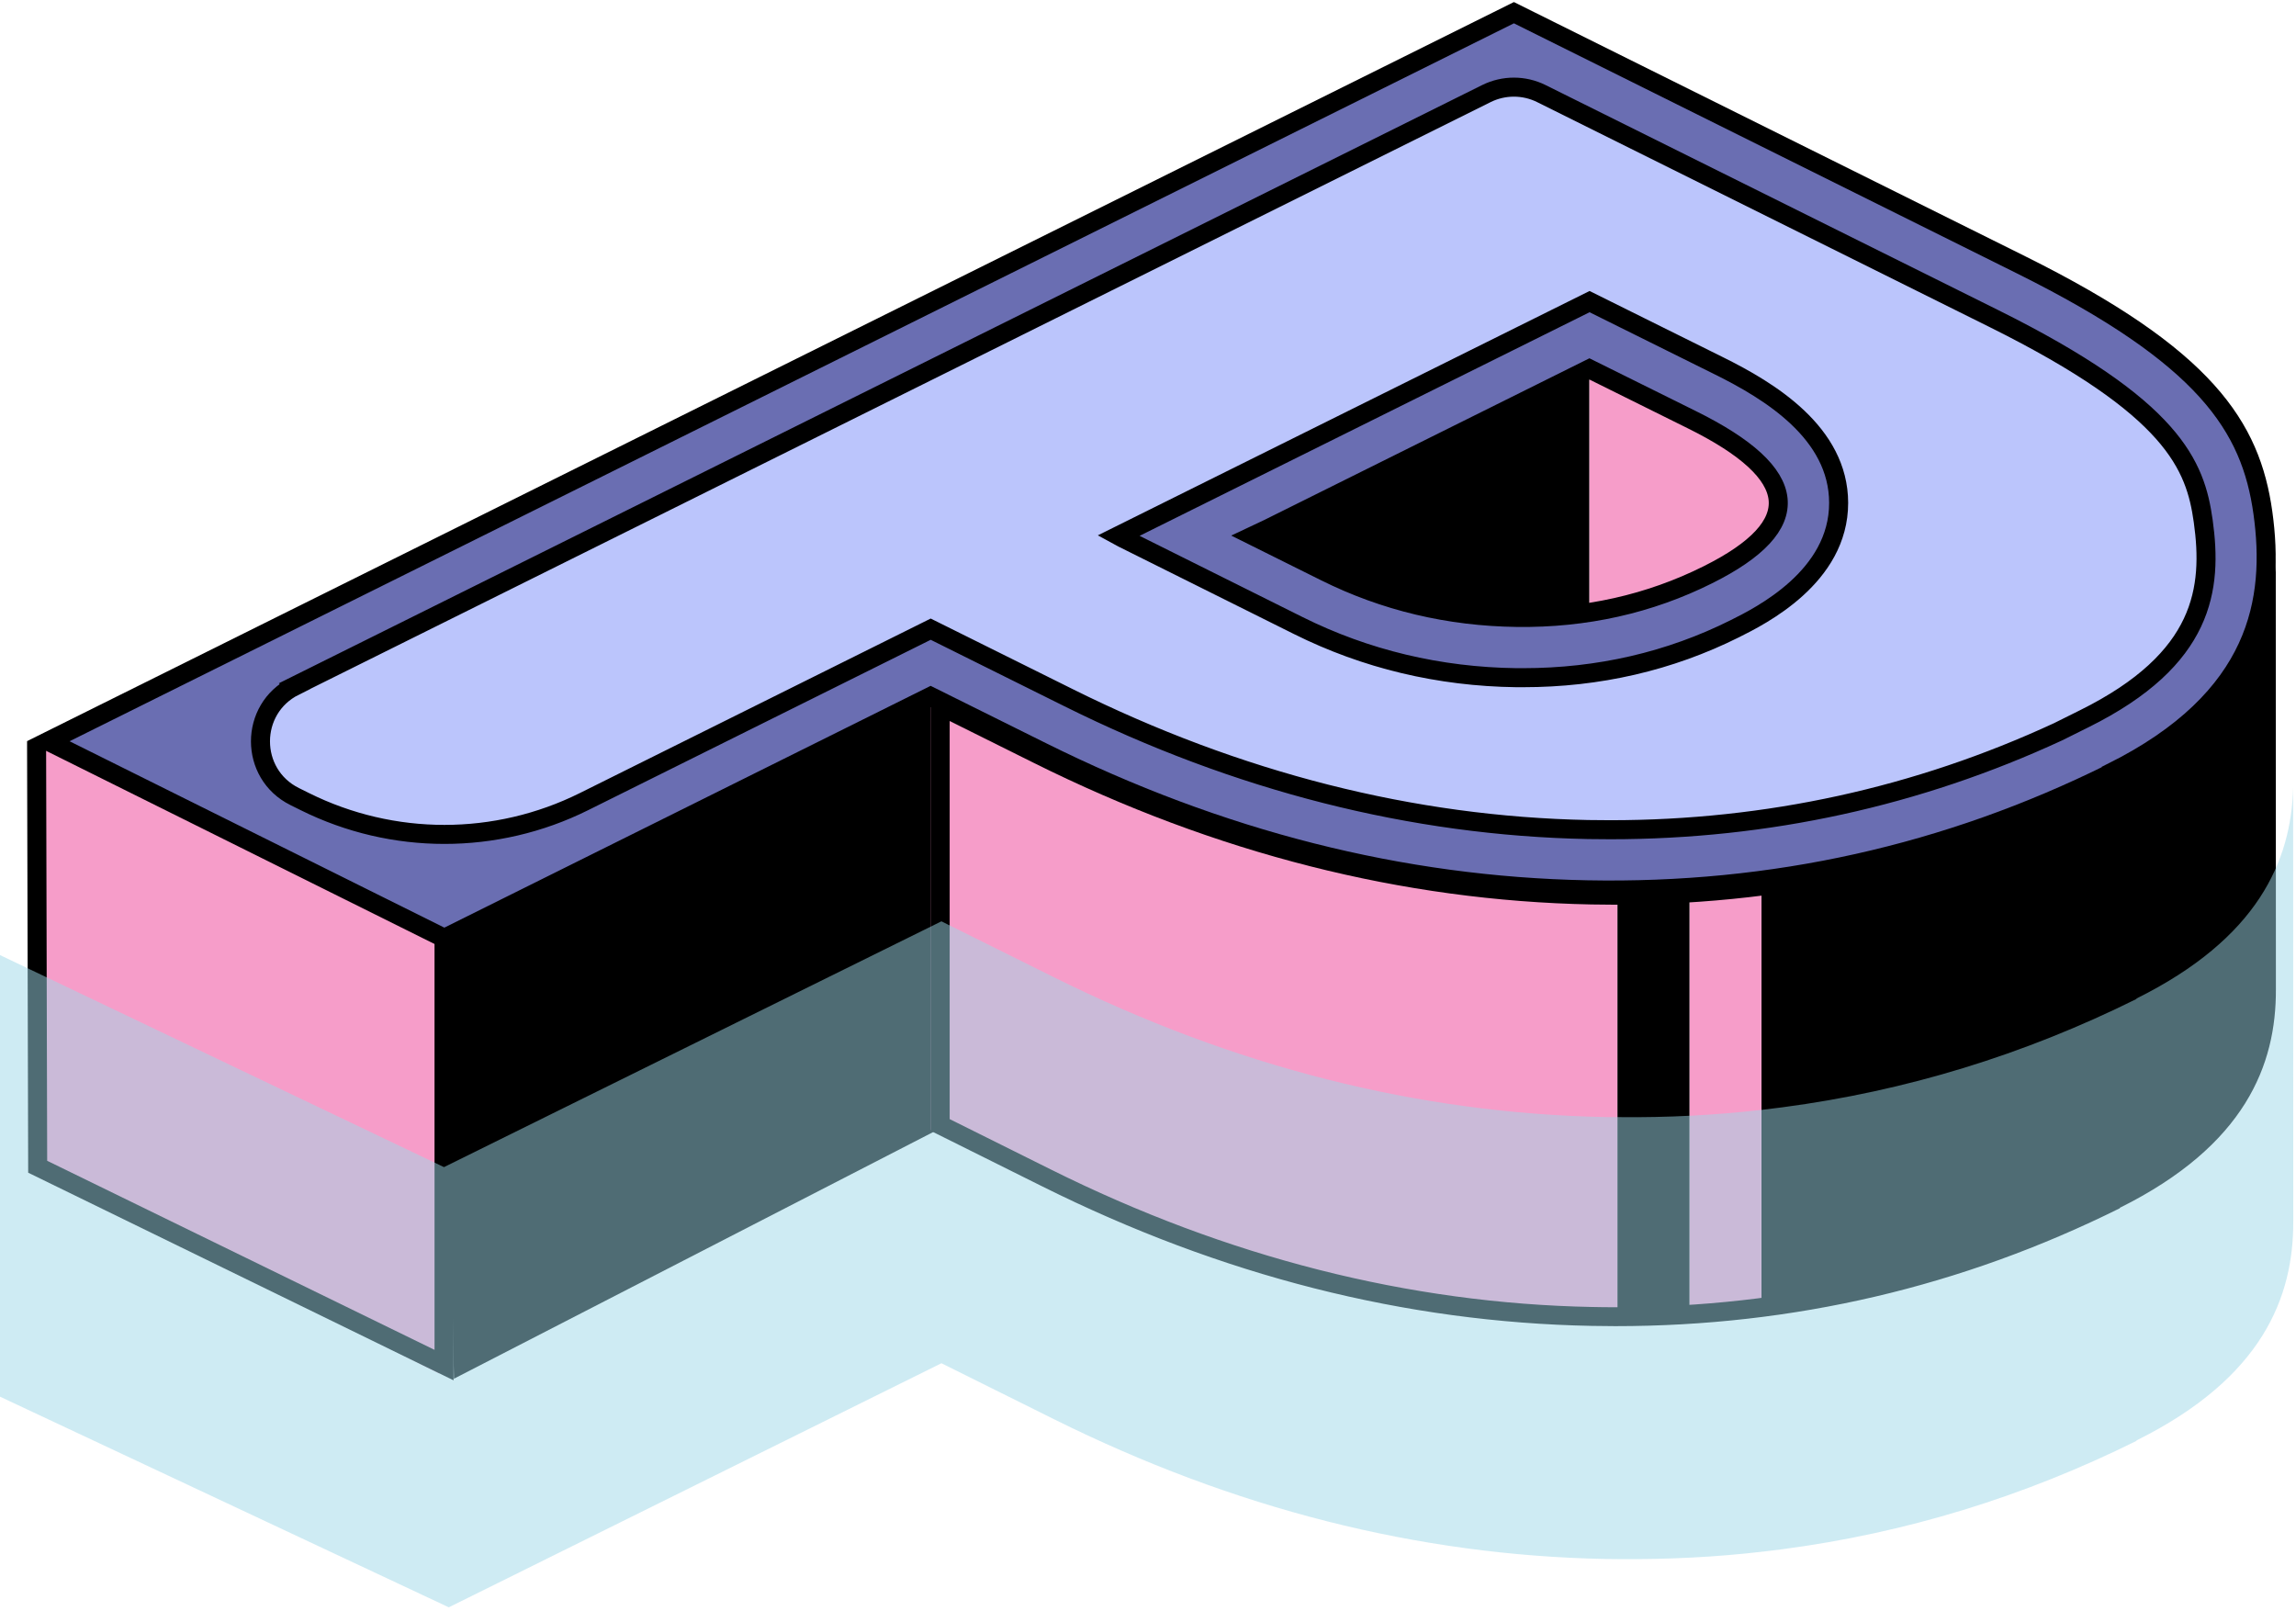
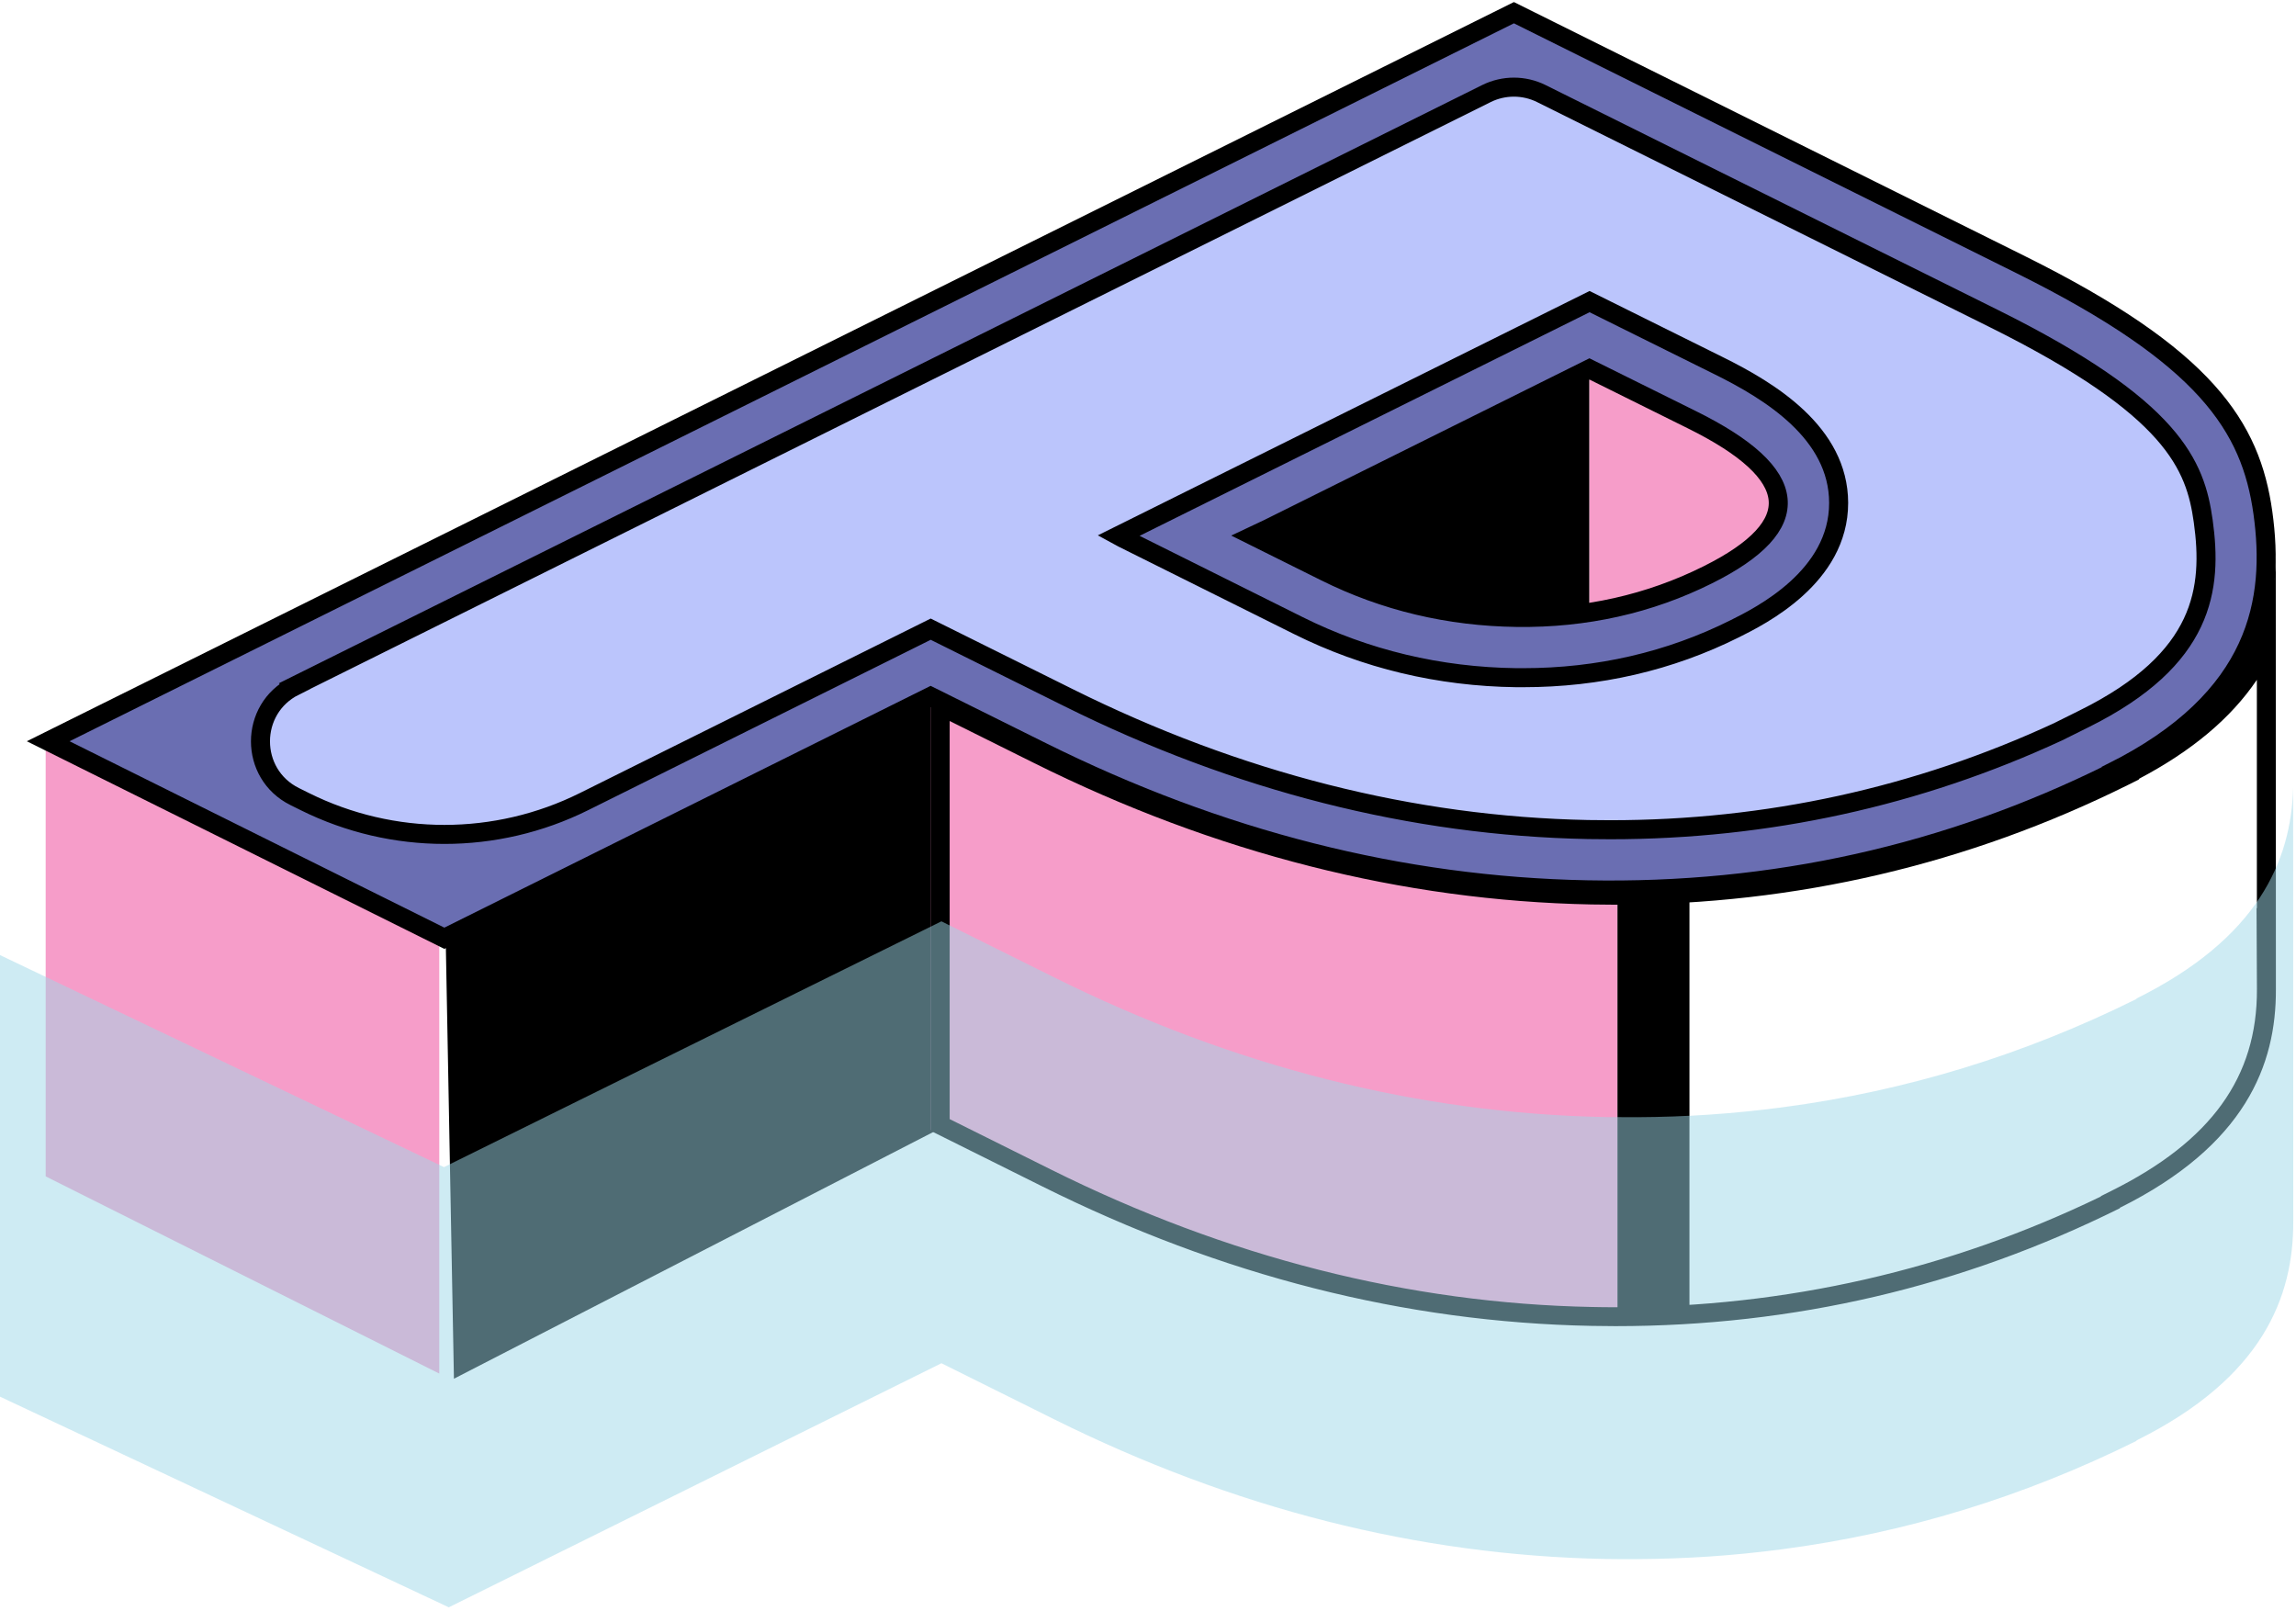
<svg xmlns="http://www.w3.org/2000/svg" width="362" height="254" viewBox="0 0 362 254" fill="none">
  <path d="M7.2 116.68V185.46L69.26 216.55V147.77L7.2 116.68Z" fill="#F69DC9" />
-   <path d="M5.77 116.88V117.87L5.94 183.94L70.01 215.21V147.77" stroke="black" stroke-width="3" stroke-miterlimit="10" />
  <path d="M147.29 109.76V178.39L71.57 217.36L70.27 147.91L147.29 109.75V109.76Z" fill="black" />
  <path d="M197.63 84.48L208.94 90.12C218.31 94.79 228.42 97.19 239.18 97.33C243.08 97.38 246.89 97.11 250.6 96.53V58.14L197.62 84.47L197.63 84.48Z" fill="black" />
  <path d="M266.71 66.15L250.6 58.16V96.55C257.14 95.54 263.38 93.56 269.25 90.63C284.86 82.85 284.04 74.72 266.7 66.16L266.71 66.15Z" fill="#F69DC9" />
-   <path d="M357.28 88.5C356.96 99.92 351.79 111.94 332.87 121.33V121.4C315.3 130.12 296.92 135.75 277.72 138.28V207.11C296.92 204.58 315.3 198.95 332.87 190.23V190.16C352.52 180.4 357.35 167.8 357.29 156L357.27 88.5H357.28Z" fill="black" />
  <path d="M250.2 208.62C251.82 208.65 253.42 208.65 255.03 208.64V139.81C253.43 139.81 251.82 139.81 250.2 139.79C220.95 139.22 192.26 131.94 164.24 118L146.73 109.3V178.13L164.24 186.83C192.26 200.76 220.94 208.05 250.2 208.61V208.62Z" fill="#F69DC9" />
-   <path d="M266.37 139.41V208.24C270.19 207.98 273.97 207.6 277.72 207.11V138.28C273.97 138.77 270.19 139.16 266.37 139.41Z" fill="#F69DC9" />
  <path d="M255.02 139.81V208.64C258.83 208.62 262.62 208.49 266.37 208.23V139.4C262.62 139.65 258.83 139.78 255.02 139.81Z" fill="black" />
  <path d="M332.87 121.89C307.07 134.69 279.54 140.85 250.2 140.28C220.95 139.71 192.26 132.43 164.24 118.5L146.73 109.8L70.06 147.92L7.6 116.86L238.69 2L318.65 41.75C347.82 56.25 354.88 67.26 356.78 80.84C358.67 94.42 356.37 110.15 332.87 121.82V121.89ZM197.6 84.47L208.94 90.13C218.31 94.8 228.42 97.2 239.18 97.34C249.95 97.48 260.05 95.22 269.26 90.62C284.87 82.84 284.05 74.71 266.71 66.15L250.6 58.16L197.51 84.54L197.59 84.47H197.6Z" fill="#6A6EB2" />
  <path d="M46.45 108.16L234.36 14.75C237.09 13.4 240.29 13.4 243.01 14.75L314.42 50.25C342.7 64.31 346.14 73.36 347.37 82.14C348.85 92.76 347.6 103.89 328.64 113.3L324.48 115.37C302.34 125.62 278.61 130.81 253.89 130.81C252.72 130.81 251.55 130.8 250.38 130.78C222.69 130.24 195.13 123.25 168.47 109.99L146.74 99.19L92.07 126.38C78.21 133.27 61.93 133.27 48.07 126.38L46.46 125.58C39.27 122.01 39.27 111.75 46.46 108.17L46.45 108.16ZM177 84.82L204.71 98.63C215.33 103.92 226.89 106.68 239.07 106.84H240.15C252.03 106.84 263.26 104.25 273.52 99.12C277.57 97.1 289.91 90.95 289.89 79.27C289.87 68.25 279.06 61.64 270.93 57.63L250.62 47.55L176.34 84.46L177 84.82Z" fill="#BBC5FC" stroke="black" stroke-width="3" stroke-miterlimit="10" />
  <path d="M332.87 121.89C307.07 134.69 279.54 140.85 250.2 140.28C220.95 139.71 192.26 132.43 164.24 118.5L146.73 109.8L70.06 147.92L7.6 116.86L238.69 2L318.65 41.75C347.82 56.25 354.88 67.26 356.78 80.84C358.67 94.42 356.37 110.15 332.87 121.82V121.89ZM197.562 84.47L208.94 90.13C218.31 94.8 228.42 97.2 239.18 97.34C249.95 97.48 260.05 95.22 269.26 90.62C284.87 82.84 284.05 74.71 266.71 66.15L250.6 58.16L200 83.32L197.562 84.47Z" stroke="black" stroke-width="3" stroke-miterlimit="10" />
  <path d="M355.83 107.2V143.24L355.78 143.13L355.84 155.96C355.9 169.82 348.61 179.92 332.9 187.74L331.24 188.57V188.63C307.3 200.22 281.56 206.09 254.68 206.09C253.47 206.09 252.23 206.08 251.01 206.05C222.15 205.49 193.44 198.2 165.7 184.38L149.73 176.43V113.67L163.03 120.29C191.58 134.51 221.14 142.01 250.9 142.59C252.16 142.61 253.43 142.63 254.68 142.63C283.11 142.63 310.33 136.27 335.57 123.72L337.23 122.89V122.79C345.57 118.4 351.74 113.23 355.82 107.19M358.81 87.83C358.49 99.35 353.28 111.48 334.22 120.96V121.03C309.32 133.41 282.82 139.62 254.66 139.62C253.42 139.62 252.18 139.61 250.94 139.58C221.47 139.01 192.58 131.66 164.35 117.59L146.72 108.81V178.27L164.35 187.05C192.58 201.11 221.47 208.46 250.94 209.03C252.18 209.05 253.43 209.07 254.67 209.07C282.83 209.07 309.33 202.85 334.23 190.48V190.41C354.03 180.56 358.89 167.85 358.83 155.94L358.81 87.82V87.83Z" fill="black" />
  <g opacity="0.5">
    <path d="M361.55 124.19C361.23 135.75 355.99 147.91 336.85 157.42V157.49C319.06 166.32 300.46 172.01 281.03 174.57C277.23 175.07 273.4 175.46 269.54 175.72C265.74 175.98 261.91 176.11 258.05 176.13C256.43 176.13 254.8 176.13 253.16 176.11C223.55 175.54 194.52 168.16 166.15 154.06L148.43 145.25L70 184L0 150.57V220.19L70.76 253.4L148.43 214.92L166.15 223.73C194.52 237.83 223.55 245.21 253.16 245.78C254.8 245.81 256.42 245.81 258.05 245.8C261.91 245.78 265.74 245.64 269.54 245.39C273.4 245.13 277.23 244.74 281.03 244.24C300.47 241.68 319.07 235.98 336.85 227.16V227.09C356.75 217.21 361.62 204.46 361.57 192.51L361.55 124.19Z" fill="#9ED7E8" />
  </g>
</svg>